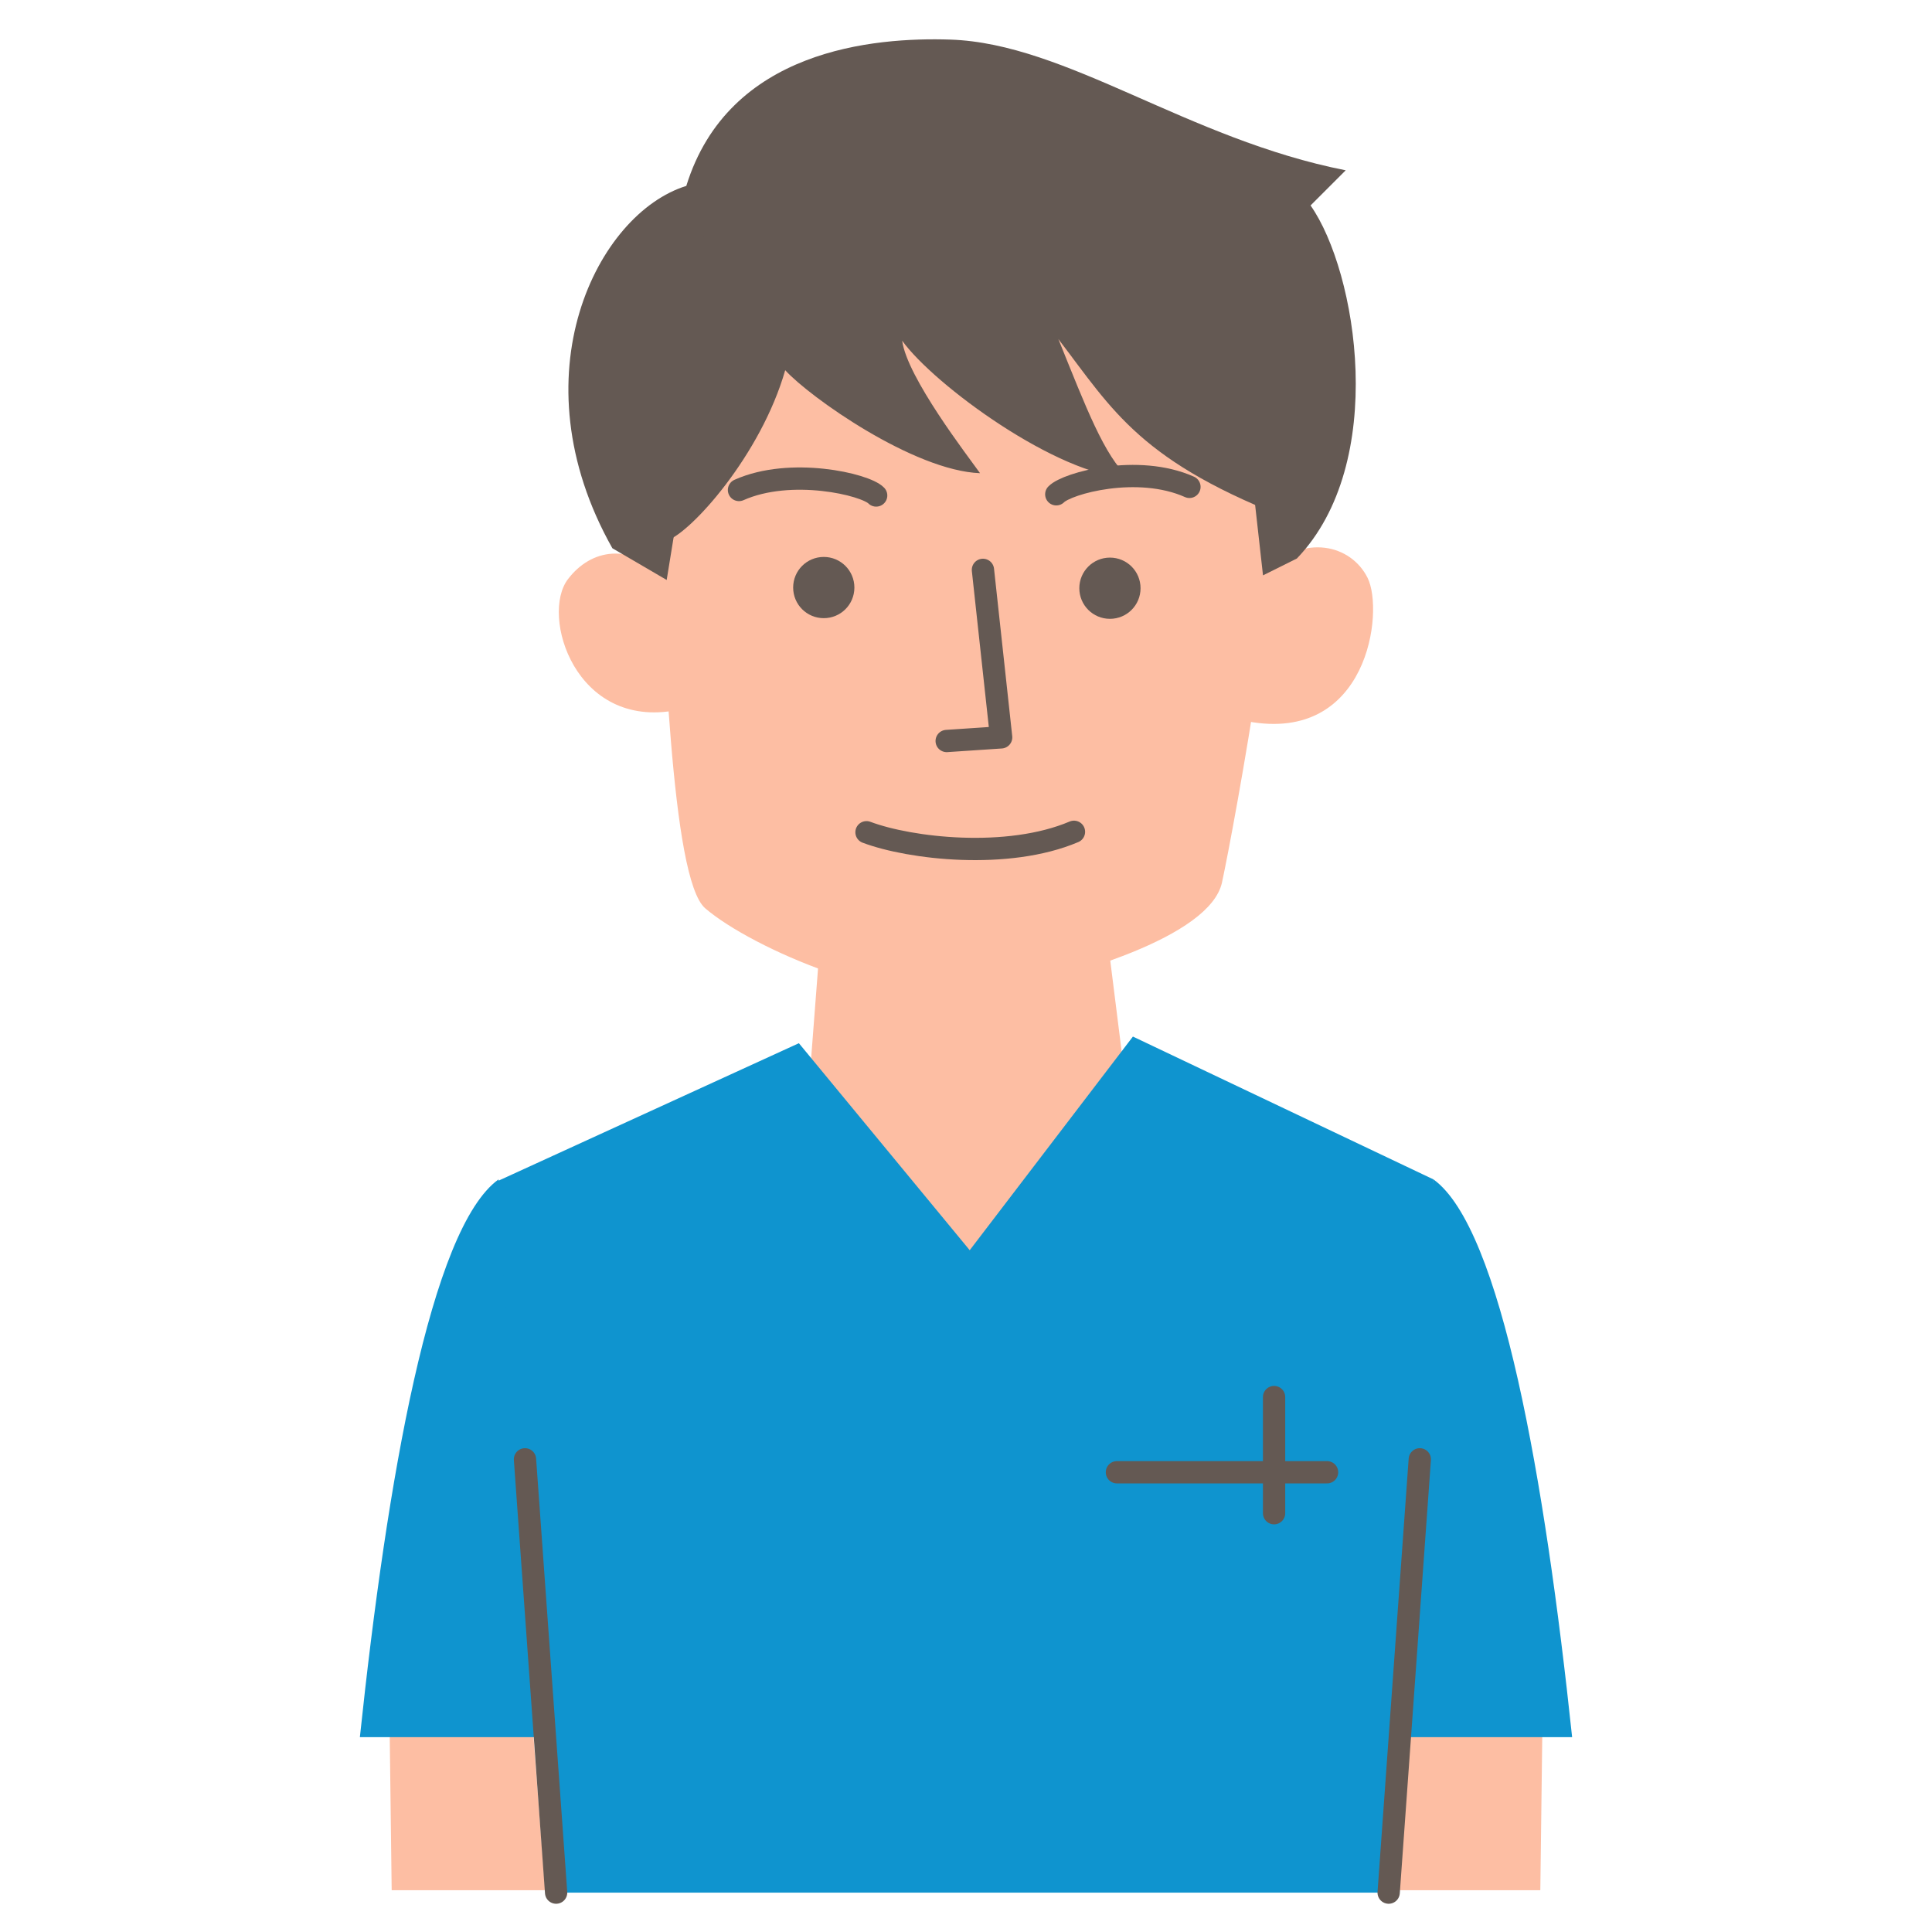
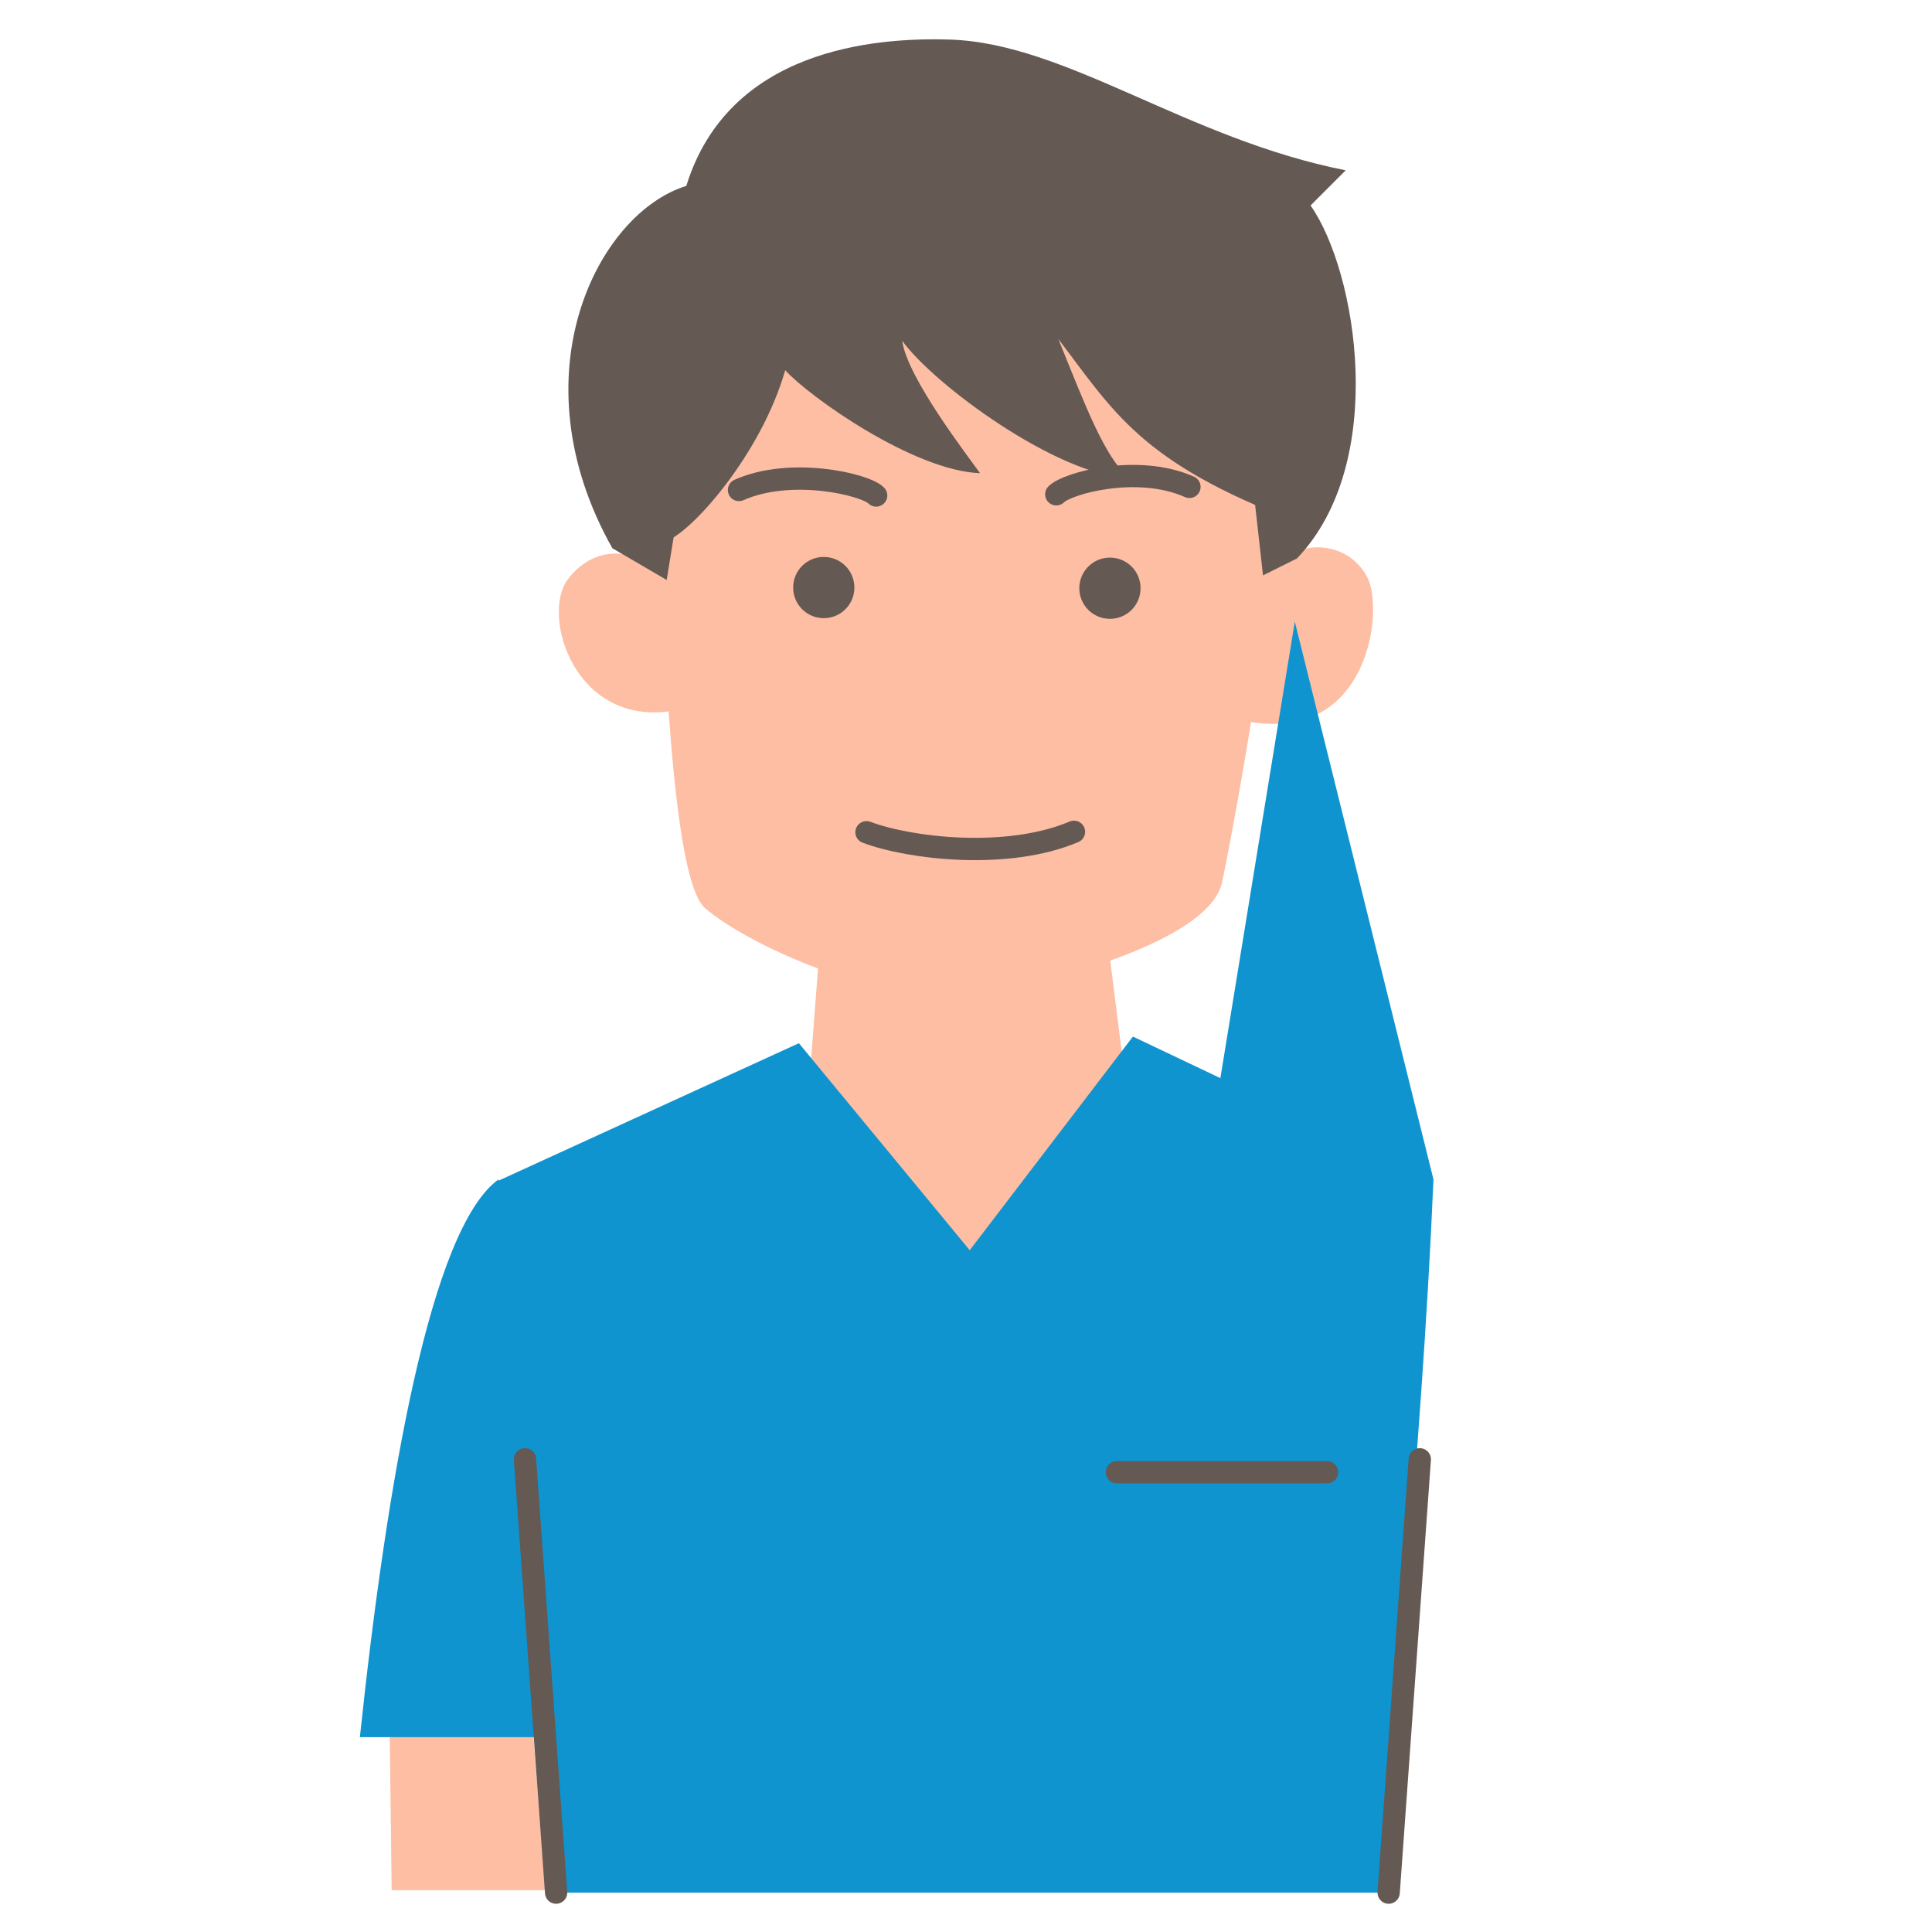
<svg xmlns="http://www.w3.org/2000/svg" id="b" data-name="レイヤー_2" width="260" height="260" viewBox="0 0 260 260">
  <g id="c" data-name="レイヤー_1">
    <g>
      <rect width="260" height="260" fill="none" />
      <g>
        <g>
          <polygon points="148.92 125.33 151.77 148.07 128.7 174.2 108.8 147.09 110.51 124.84 148.92 125.33" fill="#fdbea3" />
          <path d="M172.57,54.98c1.17,14.6-6.53,56.46-8.12,63.78-1.59,7.32-20.19,12.82-32.09,15.01-11.9,2.2-31.13-6.12-37.45-11.53-4.63-3.97-5.5-37.17-6.61-56.93-1.49-26.36,15.91-32.99,34.95-32.99s47.73,2.89,49.32,22.66Z" fill="#fdbea3" />
          <path d="M170.1,76.9c5.49-5.22,11.74-3.55,13.94.86,2.26,4.51.06,22.34-16.14,19.32" fill="#fdbea3" />
          <path d="M90.24,78.01c-5.49-5.22-10.73-4.09-13.8-.08-3.75,4.89.98,20.3,14.64,17.63" fill="#fdbea3" />
          <path d="M160.07,65.52c-6.96-3.11-16.46-.5-17.92,1" fill="none" stroke="#645953" stroke-linecap="round" stroke-linejoin="round" stroke-width="3" />
          <path d="M145.25,79.16c0-2.27,1.84-4.12,4.12-4.12s4.12,1.84,4.12,4.12-1.84,4.12-4.12,4.12-4.12-1.84-4.12-4.12Z" fill="#645953" />
          <path d="M99.45,65.94c6.96-3.11,17-.77,18.46.74" fill="none" stroke="#645953" stroke-linecap="round" stroke-linejoin="round" stroke-width="3" />
          <path d="M114.98,79.07c0-2.27-1.84-4.12-4.12-4.12s-4.12,1.84-4.12,4.12,1.84,4.12,4.12,4.12,4.12-1.84,4.12-4.12Z" fill="#645953" />
          <path d="M144.53,111.94c-8.93,3.79-22.05,2.27-27.92.06" fill="none" stroke="#645953" stroke-linecap="round" stroke-linejoin="round" stroke-width="3" />
-           <polyline points="132.28 76.69 134.73 99.23 127.4 99.72" fill="none" stroke="#645953" stroke-linecap="round" stroke-linejoin="round" stroke-width="3" />
          <path d="M82.41,73.78c-13.13-23.29-1.99-45.08,9.95-48.76,5.69-18.38,25.25-20.03,35.55-19.69,15.64.52,31.84,13.39,53.19,17.59l-4.73,4.73c6.26,8.93,10.5,34.65-1.84,47.51l-4.56,2.27-3.31-29.57c-4.2-16.1-65.45-19.16-72.1.44l-4.84,29.75-7.31-4.27Z" fill="#645953" />
        </g>
        <path d="M89.83,72.7c-10.34-29.28-1.67-51.93,47.58-52.68,24.99-.38,39.72,8.73,36.97,50.15-20.92-7.93-24.55-14.86-31.95-24.54,3.74,9.25,6.18,15.73,9.49,18.71-9.58-.33-26.22-12.54-30.51-18.49.66,4.95,8.83,15.51,10.48,17.83-8.92-.33-22.92-10.23-26.22-13.86-3.28,11.44-12.66,21.8-15.84,22.89Z" fill="#645953" />
-         <polygon points="207.66 224.98 207.29 254.38 186.63 254.38 188.85 225.31 207.66 224.98" fill="#fdbea3" />
-         <path d="M192.91,158.72c9.13,6.59,15,40.46,18.66,75.06h-30.9l12.24-75.06Z" fill="#0f94cf" />
+         <path d="M192.91,158.72h-30.9l12.24-75.06Z" fill="#0f94cf" />
        <polygon points="52.34 224.98 52.71 254.38 73.37 254.38 71.15 225.31 52.34 224.98" fill="#fdbea3" />
        <path d="M67.09,158.72c-9.13,6.59-15,40.46-18.66,75.06h30.9s-12.24-75.06-12.24-75.06Z" fill="#0f94cf" />
        <path d="M152.47,139.5l40.44,19.22c-1.68,39.33-5.91,73.04-5.92,95.98h-111.9c-3.02-31-7.2-76.87-8.09-95.77l40.51-18.54,22.99,27.86,21.96-28.75Z" fill="#0f94cf" />
        <line x1="70.65" y1="196.39" x2="74.84" y2="254.7" fill="none" stroke="#645953" stroke-linecap="round" stroke-linejoin="round" stroke-width="3" />
        <line x1="150.31" y1="198.13" x2="178.59" y2="198.13" fill="none" stroke="#645953" stroke-linecap="round" stroke-linejoin="round" stroke-width="3" />
-         <line x1="171.46" y1="188.01" x2="171.46" y2="203.64" fill="none" stroke="#645953" stroke-linecap="round" stroke-linejoin="round" stroke-width="3" />
        <line x1="191.07" y1="196.39" x2="186.88" y2="254.7" fill="none" stroke="#645953" stroke-linecap="round" stroke-linejoin="round" stroke-width="3" />
      </g>
    </g>
  </g>
</svg>